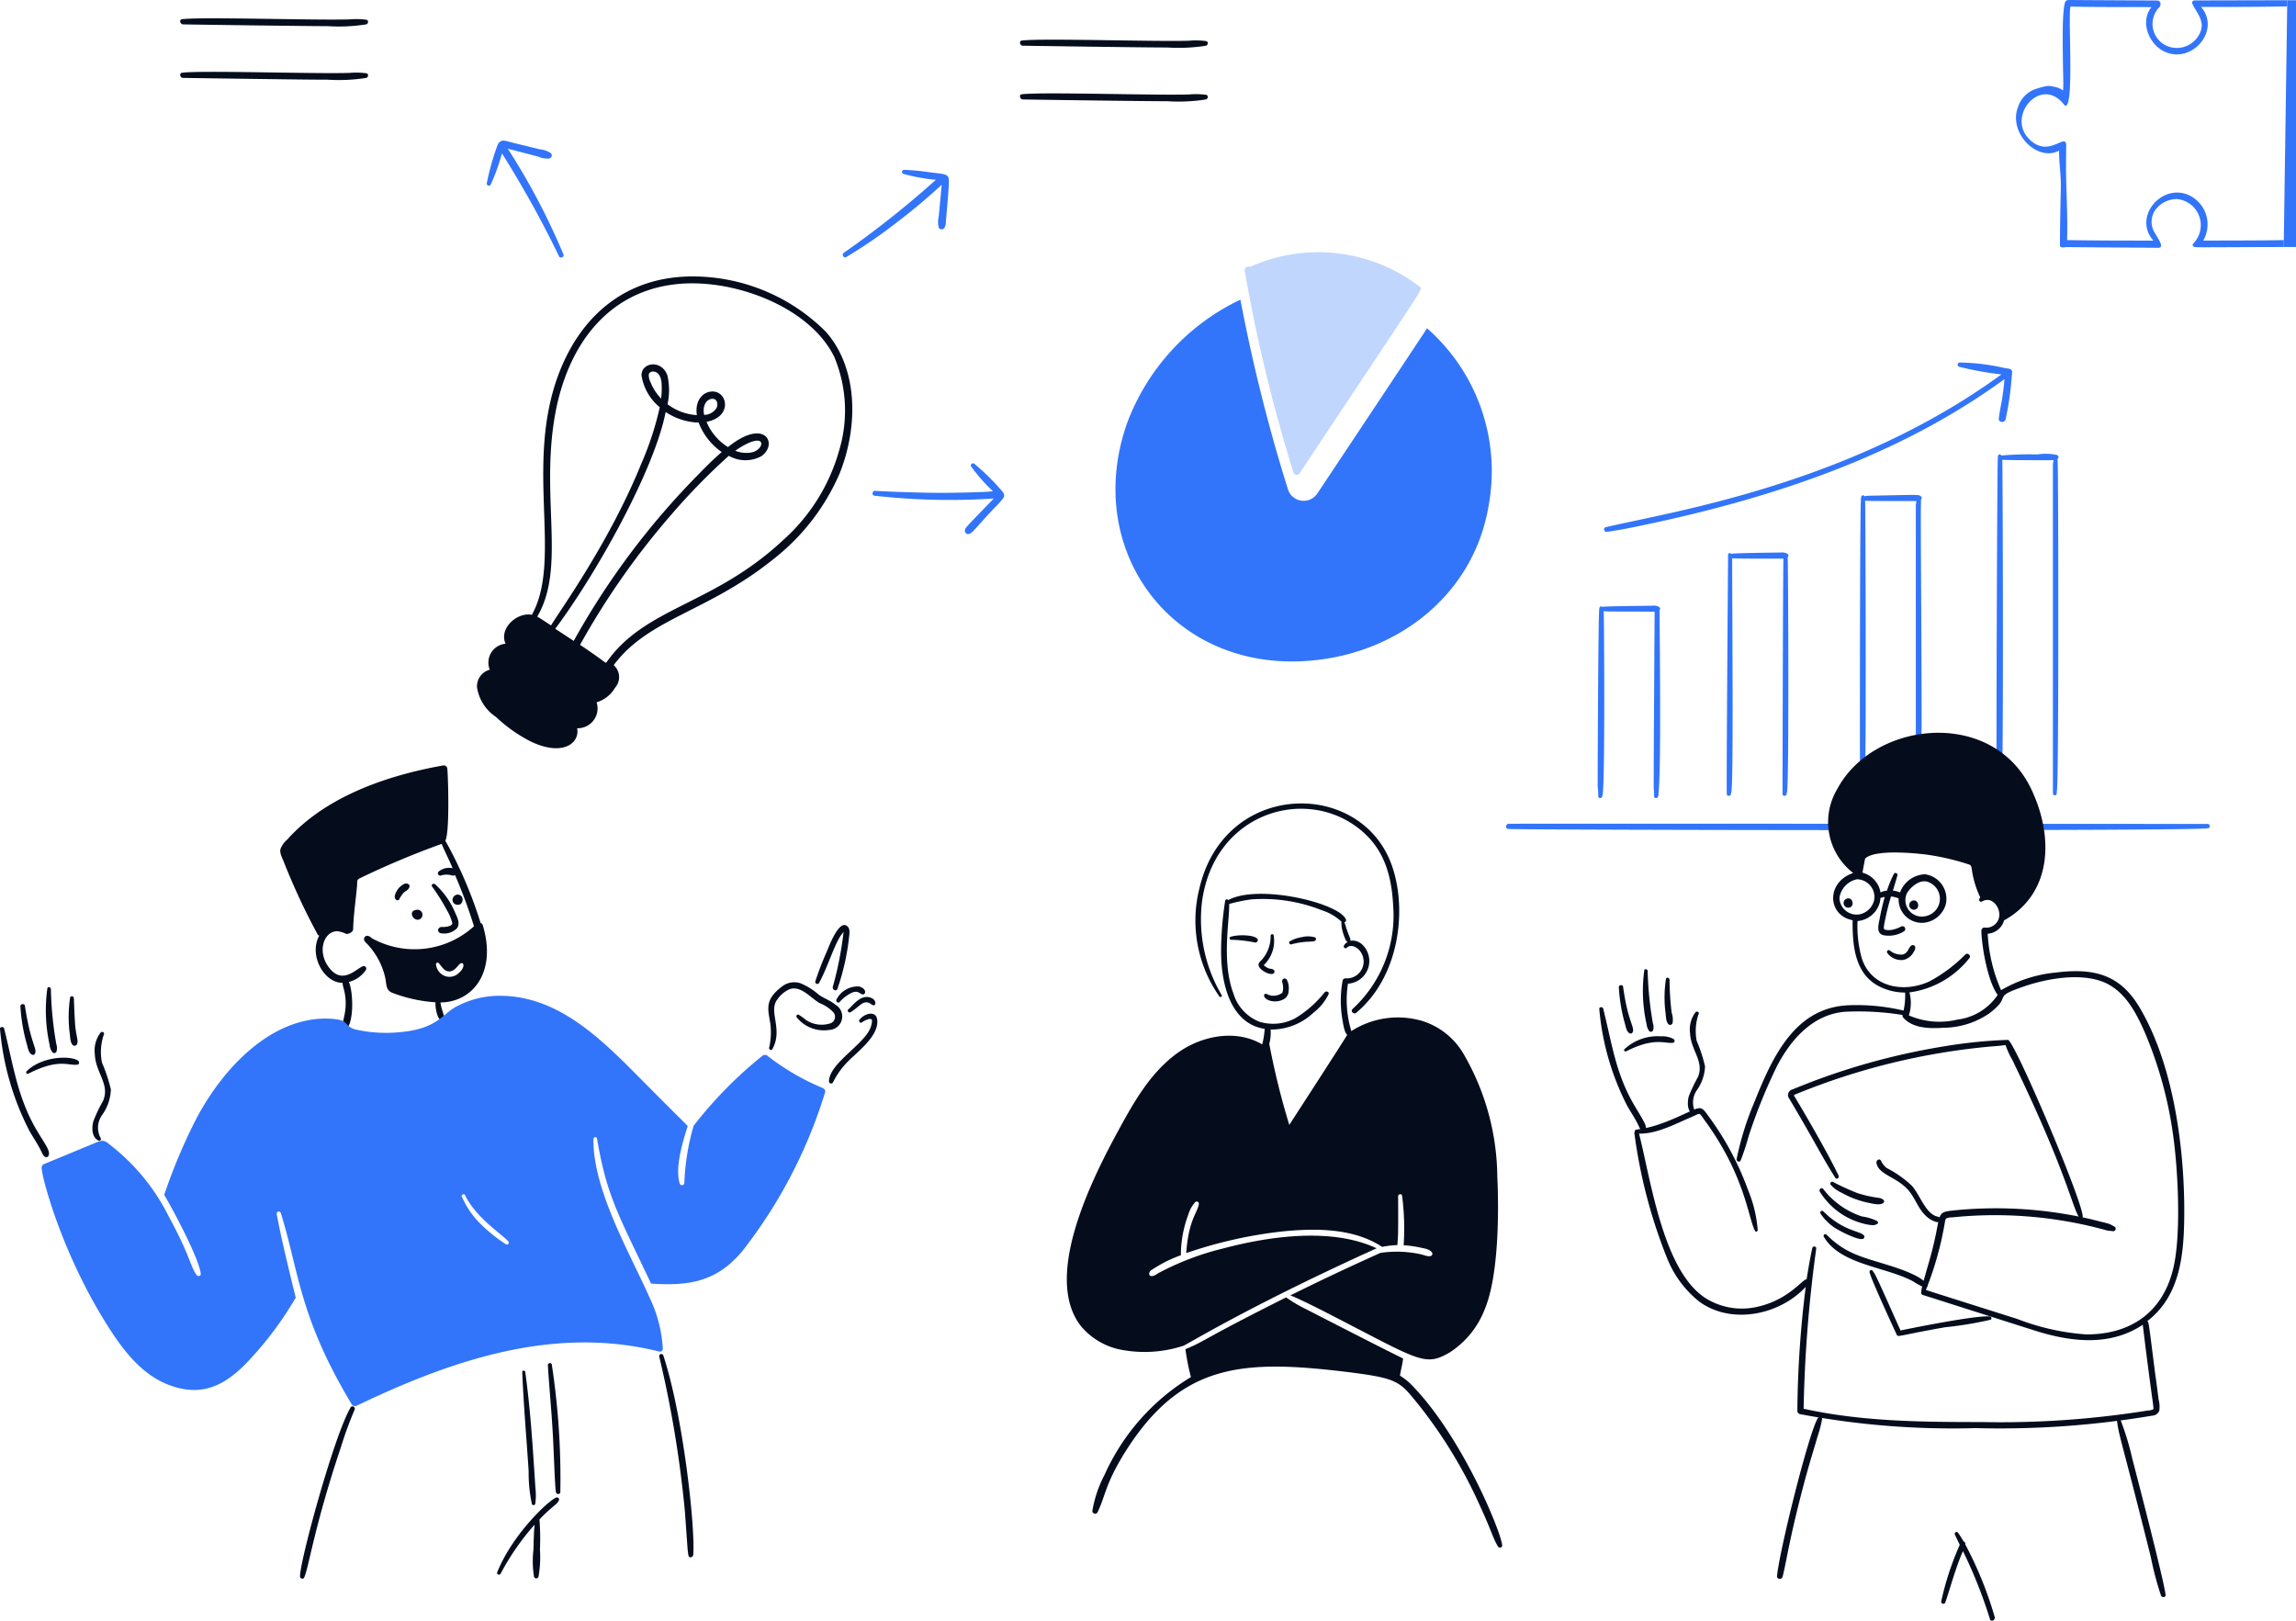
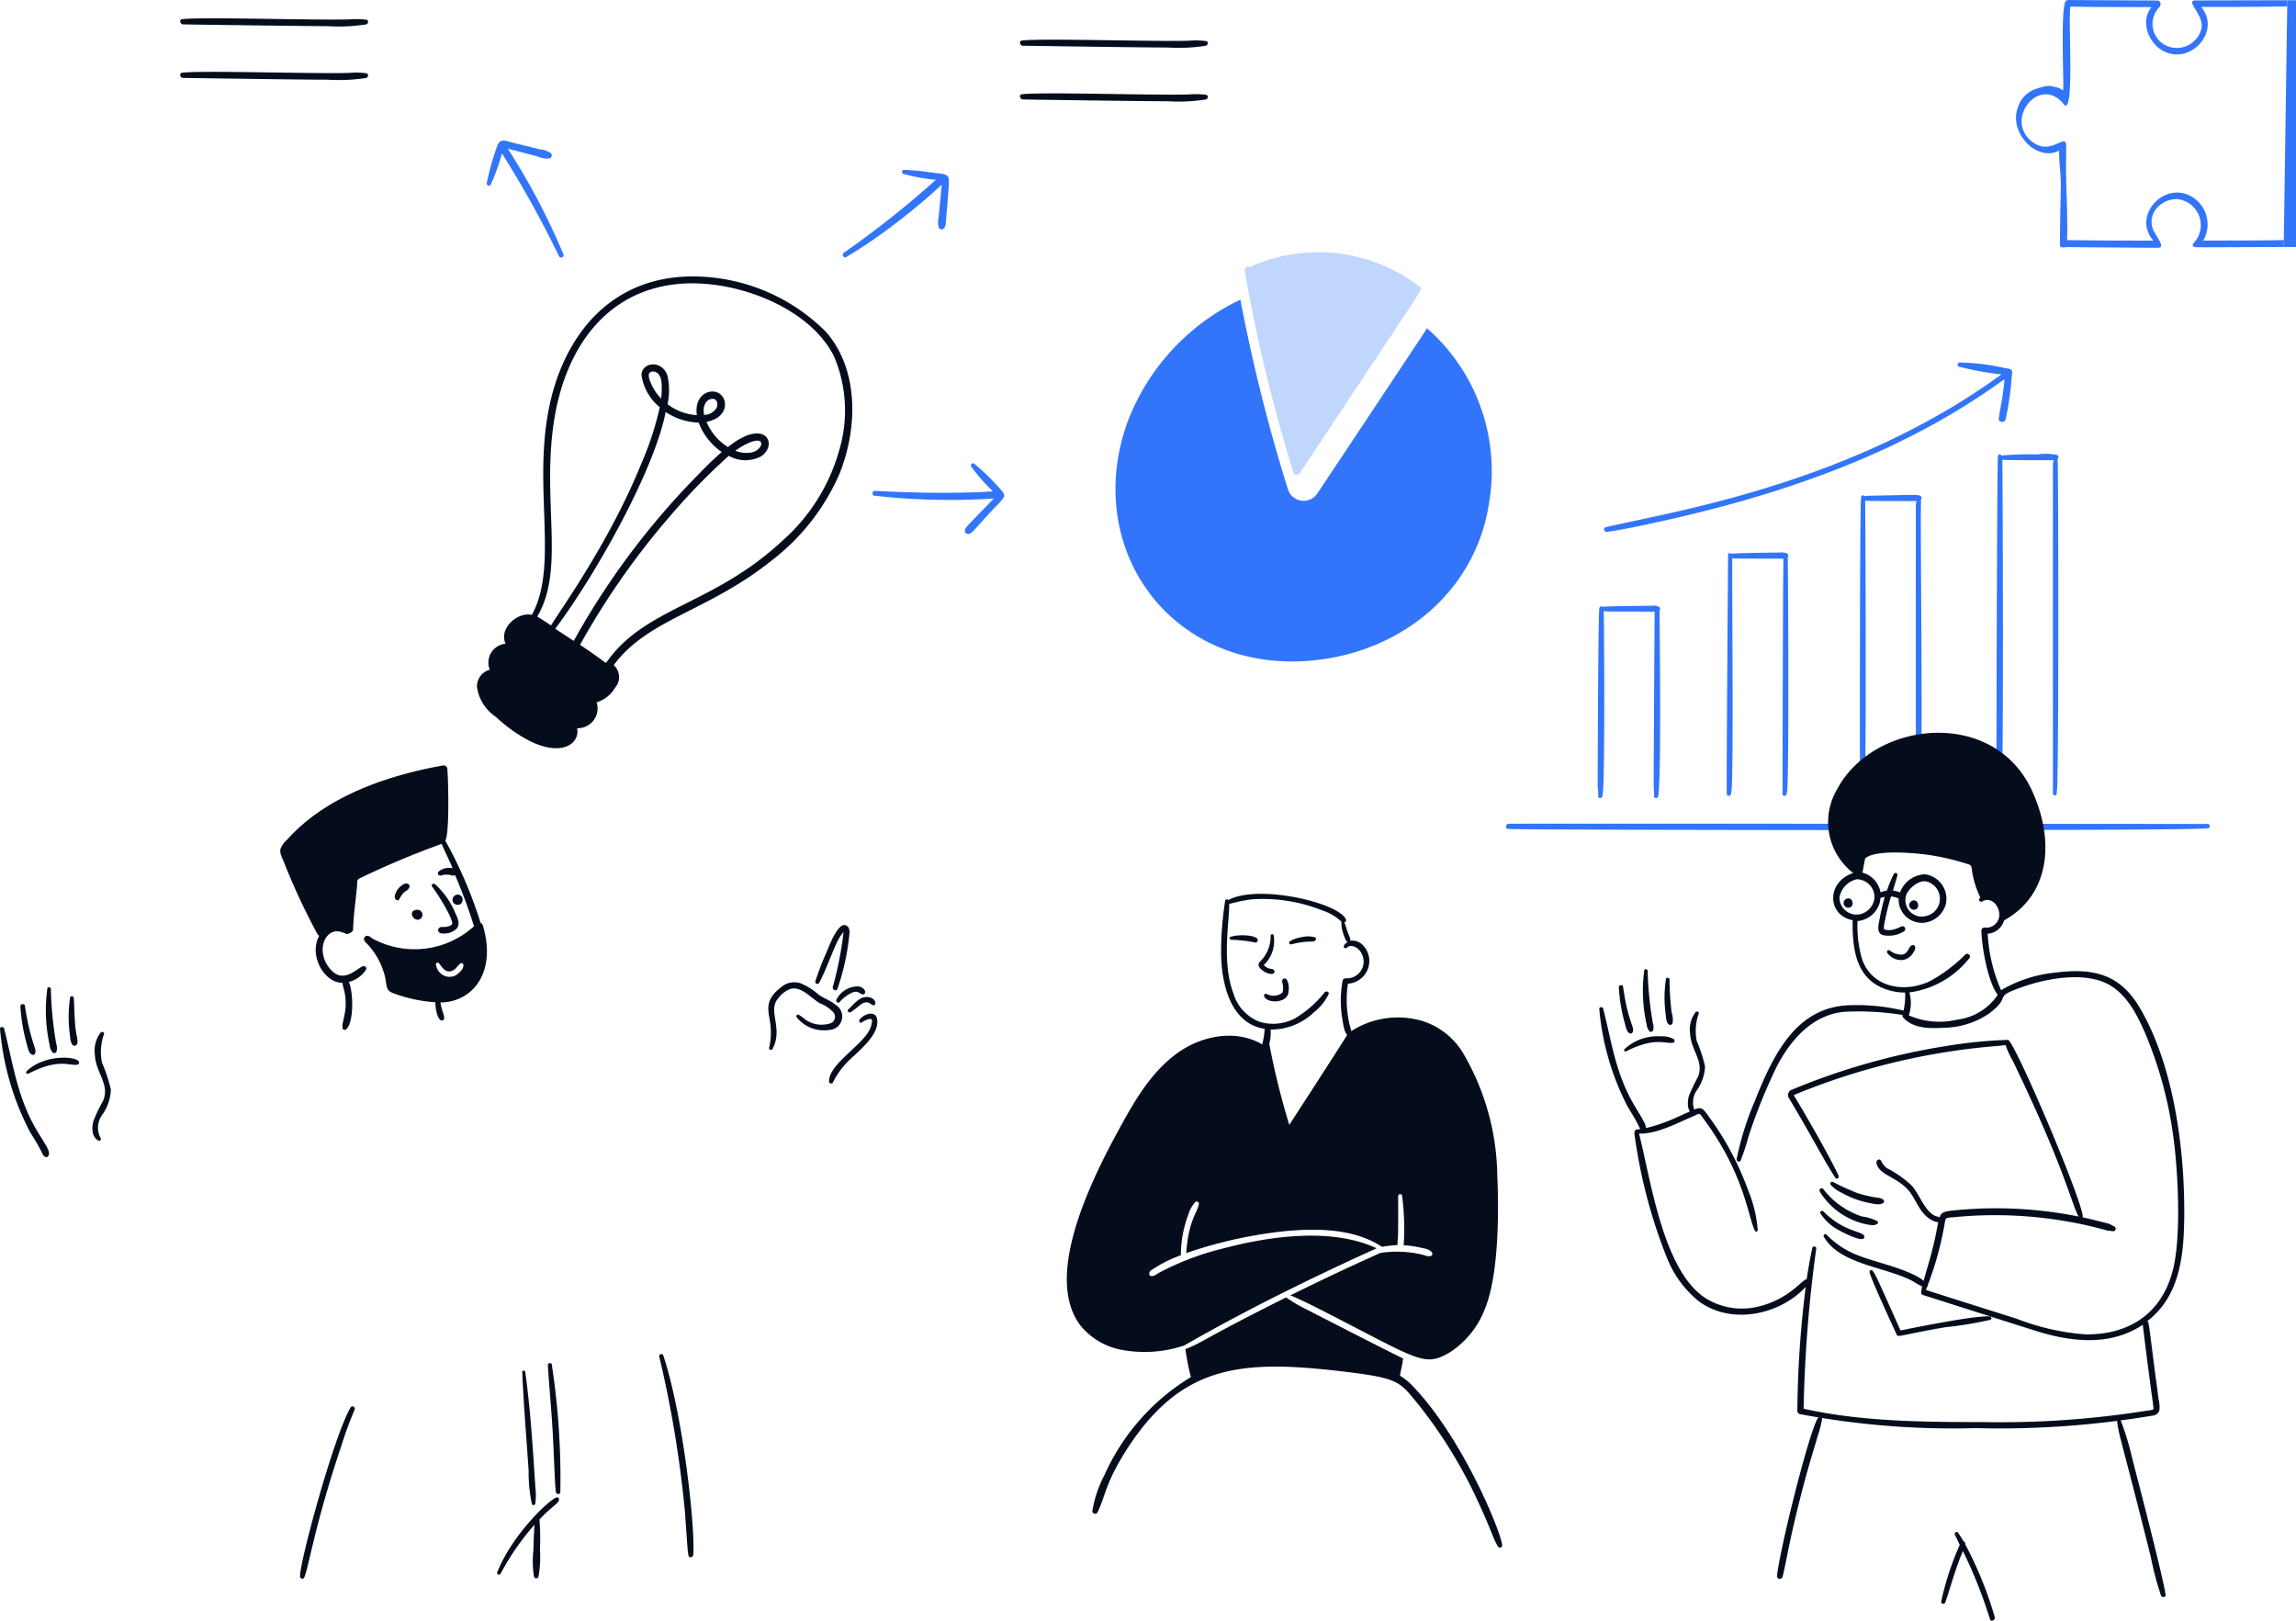
<svg xmlns="http://www.w3.org/2000/svg" fill="none" viewBox="0 0 1122 792">
  <path fill="#3275FA" d="M1078.47 402.645c23.71 0-341.983-.231-340.849-.088-1.651-.347-2.349 2.172-.699 2.518 2.806.511 338.048 1.155 341.808-.346 1.91 0 1.19-2.447-.26-2.084M781.001 389.03c-.077 1.315 2.091 1.359 2.091-.434 1.342-4.031.775-88.067.61-89.948 3.18.297 3.34.094 24.866.259 0 0-.522 82.392-.434 85.345 0 1.567.258 3.217.17 4.778-.082 1.304 1.915 1.221 2.003 0 0 .429.176-.841.176-1.303 1.403-14.049.517-76.596.517-89.628a.936.936 0 0 0 0-1.304 4.88 4.88 0 0 0-3.647-.786c-.551 0-22.055.198-24.349.523-.6-.479-1.48-.127-1.48 1.044-.55 3.299-.798 86.181-.781 86.736.227 1.562.313 3.141.258 4.718M908.918 387.967c-.088 1.303 1.914 1.303 2.002 0 .306-2.071.451-4.163.435-6.257.693-15.215.248-135.763.088-137.061 2.294.204 1.75.176 25.042.176 0 1.029-.264 1.32-.264 2.084v141.058a.9.9 0 0 0 .268.646.914.914 0 0 0 1.559-.646c.661-5.914.951-11.865.869-17.816.495-31.65-.649-126.194-.088-126.194a.936.936 0 0 0 0-1.304c-1.612-1.099.071-.879-24.344-.434a23 23 0 0 0-3.389.258.81.81 0 0 0-.768-.44.811.811 0 0 0-.711.528c0 .451-.33.495-.176.957-.672 3.376-.556 145.006-.523 144.445M976.035 387.382v.435c-.088 1.303 1.914 1.303 2.002 0v-.523a1.6 1.6 0 0 1 .083-.61c1.1-6.494.55-160.188.352-161.997 3.113.275 25.598.176 25.038.176a7.5 7.5 0 0 1-.3 1.562v161.304c0 .248.09.486.27.661s.41.274.66.274.49-.099.66-.274a.92.92 0 0 0 .28-.661v-.523c-.02-.234.01-.469.08-.692.99-5.911.72-160.809.35-161.915v-.527c.35 0 .69-.886.18-1.392a1.9 1.9 0 0 0-.53-.352 25.4 25.4 0 0 0-9.475-.258c-5.917-.15-11.838.024-17.736.522-.176-.698-1.392-.698-1.48 0 0 .319-.308.77-.17 1.045-.374 2.238-.831 156.713-.611 163.124.347.248.347.418.347.621" />
  <path fill="#050D1D" d="M410.313 231.356c9.071-22.698 9.224-51.169-6.766-69.267a92.13 92.13 0 0 0-63.118-26.982c-34.754-.806-58.4 19.879-68.945 51.999-14.043 43.177 2.999 87.046-11.576 113.344-6.941-1.486-16.215 6.404-12.874 14.118a9.29 9.29 0 0 0-7.03 4.424 9.26 9.26 0 0 0-.669 8.275 8.43 8.43 0 0 0-6.24 8.529 21.18 21.18 0 0 0 9.291 14.559 72.9 72.9 0 0 0 16.65 11.829c15.854 7.766 24.441.997 23.005-6.322a9.672 9.672 0 0 0 9.5-12.666 15.5 15.5 0 0 0 9.001-7.092 7.8 7.8 0 0 0 1.556-2.636 7.82 7.82 0 0 0-2.19-8.431c16.95-22.887 45.999-25.998 77.806-51.615a106.9 106.9 0 0 0 32.599-42.066m-66.192-28.614c-.849-3.29.322-7.471 3.818-7.843 2.55-.208 3.09 2.631 2.227 4.44a7.225 7.225 0 0 1-6.045 3.403m-3.804 3.708c.388.024.703.011 1.088.04a31 31 0 0 0 11.288 14.421c-4.268 3.639-8.293 7.721-12.156 11.701a373.6 373.6 0 0 0-60.173 80.576l-9.022-5.923c20.755-27.853 48.598-78.148 53.944-105.939a30.5 30.5 0 0 0 15.031 5.124m42.188 57.654c-34.011 31.742-67.279 32.488-86.158 59.607-.116.034-.357.096-.401.172a293 293 0 0 0-12.487-8.775 372.7 372.7 0 0 1 44.016-62.948 315.5 315.5 0 0 1 28.667-29.42 16.36 16.36 0 0 0 15.824.241c8.515-5.835 2.036-19.228-16.214-4.506a26.47 26.47 0 0 1-10.488-12.334c12.439-2.367 10.457-14.234 3.484-14.8-4.694-.379-9.349 3.83-8.206 11.513a26.3 26.3 0 0 1-14.329-5.317 32.5 32.5 0 0 0-.068-14.084c-2.861-7.922-12.678-6.373-12.658-.098a24.94 24.94 0 0 0 8.931 15.655 152.4 152.4 0 0 1-9.101 27.737c-15.632 38.531-39.736 71.604-44.029 78.879-4.12-2.683-5.932-3.91-6.759-4.282 14.124-23.934 1.586-57.987 8.658-98.314 5.901-33.503 25.018-60.029 58.398-64.061 28.004-3.459 66.234 10.816 78.144 35.556a67.84 67.84 0 0 1 2.326 45.667 92 92 0 0 1-27.55 43.912m-23.188-43.834a38.6 38.6 0 0 1 6.056-3.594c9.536-4.396 7.63 3.303 1.858 4.427a14.57 14.57 0 0 1-7.914-.833m-36.24-25.493a24.5 24.5 0 0 1-5.172-7.989 7.7 7.7 0 0 1-.862-3.841c.523-2.207 5.802-2.505 6.25 4.29a41 41 0 0 1-.216 7.54M218.597 445.155a23.8 23.8 0 0 1 2.437 5.911c0 1.699-3.609 2.029-5.309 1.908-.847 0-1.975.973-1.562 2.001a1.68 1.68 0 0 0 1.48 1.1 8.8 8.8 0 0 0 7.652-2.43c1.739-2.348.171-5.307-.875-7.649a38.85 38.85 0 0 0-9.825-13.906c-.781-.611-2.085.17-1.474 1.1a100 100 0 0 1 7.476 11.965M195.131 439.417a12.7 12.7 0 0 1 2.267-3.299c.924-.847 1.469-.726 2.321-1.919 1.332-1.87-.654-2.717-1.881-2.392a8.68 8.68 0 0 0-4.885 5.845c-.413 2.084 1.579 2.953 2.178 1.765M49.92 544.832a22.66 22.66 0 0 0 4.264-12.432 77.5 77.5 0 0 0-4.346-13.12 26 26 0 0 1 1.04-14.082c.088-.869-1.128-1.215-1.65-.693a14.52 14.52 0 0 0-2.872 10.866c.39 8.918 7.498 14.555 4 22.594a78.5 78.5 0 0 0-4.693 9.82c-.87 3.041-.957 7.907 2.431 9.562a.834.834 0 0 0 1.225-.614.84.84 0 0 0-.091-.518 10.61 10.61 0 0 1 .693-11.383M34.093 505.204c.247 1.743.17 4.173 1.474 5.498a1.307 1.307 0 0 0 2.09-.522c.81-1.958-.737-4.317-1.045-11.124-.258-3.739-.346-7.561-.522-11.3-.083-1.039-1.65-1.303-1.827-.258a63.4 63.4 0 0 0-.17 17.706M24.269 510.675a6.43 6.43 0 0 0 1.392 3.564 1.178 1.178 0 0 0 1.997-.523 6.56 6.56 0 0 0-.17-3.651 173.5 173.5 0 0 1-2.614-26.768c-.082-.956-1.562-1.303-1.738-.258a77.9 77.9 0 0 0 1.133 27.636M13.125 510.331c.523 1.738.781 4.344 2.696 5.125a1 1 0 0 0 1.216-.517c1.348-2.425-1.953-4.316-4.869-23.468-.176-1.216-2.261-.957-2.2.264a86.4 86.4 0 0 0 3.157 18.596M18.62 553.439c-10.095-16.496-12.103-33.08-16.603-50.841-.264-1.099-2.2-.868-2.003.264a133 133 0 0 0 14.436 49.884c1.216 2.2 2.695 4.344 3.911 6.516 2.586 4.432 2.36 5.345 3.741 6.087a1.17 1.17 0 0 0 .985.029 1.17 1.17 0 0 0 .666-.727c.874-2.062-1.189-4.762-5.133-11.212M12.973 523.535a.727.727 0 0 0 .87 1.133c15.117-7.731 19.694-3.673 24.084-4.432.957-.176.87-1.391.264-1.914-3.224-2.452-17.51-2.485-25.218 5.213" />
  <path fill="#050D1D" d="M235.916 452.105a1.73 1.73 0 0 0-1.057-1.1 212.5 212.5 0 0 0-17.241-40.211c2.074-3.492 1.491-28.594.996-35.066a1.78 1.78 0 0 0-.713-1.34 1.79 1.79 0 0 0-1.488-.309c-27.573 4.91-57.462 15.297-76.084 36.242a11.03 11.03 0 0 0-3.3 4.69c-.435 2.084 1.045 4.432 1.738 6.351a324 324 0 0 0 16.504 35.368.97.97 0 0 0 .77.461c-5.292 9.469 2.201 23.095 11.317 23.095.17 1.738.869 3.475 1.127 5.13 1.651 9.095-1.837 14.209-1.045 17.118a1.024 1.024 0 0 0 1.043.734c.153-.008.302-.05.437-.124 4.214-2.942 3.735-18.696 1.562-23.292a14.33 14.33 0 0 0 8.351-5.912 1.228 1.228 0 0 0-.613-1.754 1.23 1.23 0 0 0-.69-.066c-3.153.809-10.277 9.942-17.132.171-5.622-7.968-1.738-17.596 4.693-17.211 1.45.223 2.858.664 4.176 1.309.55.181 3.267-.743 3.3-2.2.176-7.148 1.299-14.263 1.915-21.379.187-2.199-.347-2.777 1.562-3.733a414 414 0 0 1 39.775-16.694c1.425 3.447 4.775 10.167 5.353 11.915a7.79 7.79 0 0 0-6.866 1.65 1.148 1.148 0 0 0 1.1 1.913 8.9 8.9 0 0 1 5.304-.088c.517.105 1.271.215 1.65-.17a248 248 0 0 1 9.264 25.03 43.125 43.125 0 0 1-49.952 5.823c-2.806-2.799-4.885.16-3.13 1.908a35.4 35.4 0 0 1 9.561 16.777c.974 4.113.182 6.835 4 8.165a72.1 72.1 0 0 0 20.718 4.487c-.198 2.095.638 7.539 2.497 8.732.611.341 1.651.083 1.739-.698.269-1.595-1.326-4.19-1.821-7.962 15.728-.11 27.672-14.715 20.68-37.76m-11.823 23.469a6.44 6.44 0 0 1-7.042 1.215 6.89 6.89 0 0 1-4.005-5.559c0-.699.875-1.051 1.222-.699 1.562 1.567 2.695 4.212 5.303 4.174 2.608-.039 4.093-2.849 5.133-3.651 1.953-1.54 2.959 1.616-.627 4.52zM829.094 532.93a21.6 21.6 0 0 0 4.115-11.817 72.6 72.6 0 0 0-4.088-12.515 25.44 25.44 0 0 1 1.046-13.384c.082-.868-1.046-1.132-1.568-.61a13.916 13.916 0 0 0-2.696 10.343c.38 8.407 7.031 13.747 3.823 21.379a83 83 0 0 0-4.428 9.298c-.787 2.871-.957 7.561 2.255 9.128a.77.77 0 0 0 .914-.131.767.767 0 0 0 .132-.914 10.5 10.5 0 0 1 .495-10.777M813.945 495.288c.204 1.649.171 4.003 1.392 5.218a1.23 1.23 0 0 0 1.143.288 1.21 1.21 0 0 0 .854-.81 10.3 10.3 0 0 0-.434-5.131 142 142 0 0 1-1.04-16.16c-.088-.957-1.568-1.309-1.744-.264a58.9 58.9 0 0 0-.171 16.859M804.653 500.509a6.75 6.75 0 0 0 1.303 3.387 1.16 1.16 0 0 0 1.098.27 1.17 1.17 0 0 0 .811-.787 5.97 5.97 0 0 0-.17-3.48 173 173 0 0 1-2.525-25.465c-.083-.868-1.475-1.215-1.651-.258a74.1 74.1 0 0 0 1.134 26.333M794.04 500.169c.479 1.65.787 4.168 2.525 4.867a1.053 1.053 0 0 0 1.216-.523c1.342-2.419-2.201-4.707-4.61-22.335-.171-1.221-2.173-.869-2.085.258a82 82 0 0 0 2.954 17.733M799.276 541.191c-9.638-15.946-11.305-30.243-15.827-48.323-.259-1.044-2.085-.868-1.915.259a127.6 127.6 0 0 0 13.753 47.454c1.216 2.084 2.52 4.173 3.736 6.257 2.492 4.267 2.134 5.163 3.565 5.823a1.1 1.1 0 0 0 .924.061 1.1 1.1 0 0 0 .644-.666c.654-1.66-.308-3.31-4.88-10.865M811.601 506.424a23.7 23.7 0 0 0-9.514 1.294 23.7 23.7 0 0 0-8.222 4.958c-.611.61.17 1.397.869 1.045 14.007-7.149 19.139-3.492 22.869-4.168.952-.176.869-1.303.259-1.826a11.9 11.9 0 0 0-6.261-1.303M408.345 491.038c-2.525-2.172-5.743-3.129-8.351-5.043a31.8 31.8 0 0 0-8.802-5.498 9.64 9.64 0 0 0-8.802 1.396c-8.802 6.516-7.152 10.998-6.002 17.987.567 4.03.39 8.13-.523 12.097a.87.87 0 0 0 1.568.698c5.501-9.898-2.316-18.52 2.608-24.508a13.85 13.85 0 0 1 6.084-4.871c5.501-1.65 10.26 4.607 14.524 6.955a18.1 18.1 0 0 1 6.431 4.256 3.39 3.39 0 0 1 .904 3.04 3.39 3.39 0 0 1-2.004 2.459 13.824 13.824 0 0 1-12.103-1.562 32 32 0 0 0-3.477-2.523c-.787-.435-1.48.346-1.134 1.132a16.99 16.99 0 0 0 15.828 6.258 6.602 6.602 0 0 0 5.994-9.096 6.6 6.6 0 0 0-2.743-3.177M400.246 480.351c3.795-6.802 7.217-17.865 10.348-22.77.517-.781 1.1-1.479 1.65-2.26a171 171 0 0 1-5.303 27.031c-.176 1.216 1.562 2.343 2.261.952a115 115 0 0 0 5.826-26.394c.17-1.479.258-3.393-1.046-4.35-3.636-3.062-8.081 7.765-9.825 12.169a153 153 0 0 0-5.738 14.847 1.01 1.01 0 0 0 .587 1.156 1 1 0 0 0 1.24-.381M408.769 488.425c-.55.946.782 2.084 1.563 1.216a18.3 18.3 0 0 1 5.391-4.256c3.614-1.809 4.192.258 5.738.522 1.65.407 2.371-2.749-1.65-3.849a11.65 11.65 0 0 0-11.042 6.367M414.517 493.294c-.781.61.258 1.826 1.04 1.391 2.459-1.429 4.214-3.354 5.914-4.344 2.789-1.396 3.691.292 5.132.869 1.442.577 2.135-2.595-1.303-3.739-4.952-1.666-8.863 4.316-10.783 5.823M428.584 497.808c-.726-3.7-5.7-2.947-8.522.435-.605.693.176 1.996 1.045 1.391.782-.522 4-2.436 4.869-1.391.347.434 0 2.084-.17 2.606-1.755 8.771-20.697 18.327-20.697 27.636a1.048 1.048 0 0 0 1.411.923c.206-.077.382-.217.504-.4a38.8 38.8 0 0 1 7.3-10.255c4.517-4.641 15.844-12.922 14.26-20.945" />
-   <path fill="#3275FA" d="M401.899 531.625a117 117 0 0 1-27.127-15.902 1.98 1.98 0 0 0-2.261.258 204.6 204.6 0 0 0-33.558 34.158 114.5 114.5 0 0 0-4.522 27.895 1.16 1.16 0 0 1-.982 1.129 1.164 1.164 0 0 1-1.279-.777c-2.305-7.561 1.072-19.245 3.911-28.159-2.085-2.089-14.518-14.428-18.517-18.514-20.328-20.345-42.014-44.539-72.261-45.089a44.6 44.6 0 0 0-23.161 5.746c-5.798 3.349-8.945 10.31-25.949 11.938a68.6 68.6 0 0 1-22.969-1.347c-6.216-2.2-1.529-5.213-15.134-5.213-27.001.72-49.512 24.887-62.253 49.103a271.6 271.6 0 0 0-15.591 37.056c3.906 6.461 17.098 31.073 17.852 38.556.082 1.216-1.48 1.392-2.09.523-3.175-4.553-3.004-9.139-13.48-28.423A101.55 101.55 0 0 0 54.01 559.63c-2.982-2.491-3.658-2.821-7.911-.957-1.029.457-23.799 9.854-24.35 10.079a1.96 1.96 0 0 0-1.39 1.826c-.227 3.458 9.61 42.571 33.827 79.78 7.388 11.3 16.504 22.512 29.823 26.944 14.49 4.949 25.334.082 36.083-10.866a170.7 170.7 0 0 0 24.437-32.326c-2.558-10.217-7.487-30.425-9.303-40.85a1.035 1.035 0 0 1 1.997-.522c8.951 28.741 8.858 50.532 34.61 93.428a1.94 1.94 0 0 0 2.607.698c47.202-22.649 96.72-39.145 147.646-26.421a1.46 1.46 0 0 0 1.25-.251 1.45 1.45 0 0 0 .571-1.14 66.2 66.2 0 0 0-6.343-24.684c-9.688-21.896-27.881-52.837-27.568-77.784 0-.957 1.568-1.216 1.739-.259 4.747 27.835 9.935 36.198 26.434 70.933 19.111 1.303 32.326-1.209 44.61-15.902a239.4 239.4 0 0 0 40.43-77.608c.341-.82-.352-1.782-1.31-2.123m-154.687 76.393a76 76 0 0 1-12.697-10.255 42.3 42.3 0 0 1-8.868-13.12c-.347-.868 1.133-1.479 1.568-.698 5.27 10.943 17.263 18.553 21.125 22.594a.935.935 0 0 1-1.128 1.479" />
-   <path fill="#050D1D" d="M679.362 420.815c-16.339-40.201-81.029-38.81-93.215 13.197a64.47 64.47 0 0 0 9.743 52.93c.518.61 1.563.088 1.101-.693a72.84 72.84 0 0 1-9.65-45.193c5.375-41.653 45.81-55.471 72.343-39.201 15.299 9.48 20.245 23.287 21.125 40.762a62.04 62.04 0 0 1-19.805 50.412c-1.303 1.1.611 2.953 1.827 1.82 22.022-18.442 25.075-53.029 16.531-74.034" />
  <path fill="#050D1D" d="M636.318 457.928c-2.08.287-4.087.966-5.914 2.001-.869.435-.258 1.738.611 1.562 6.904-1.881 10.342-1.006 11.553-1.738a1.024 1.024 0 0 0 .176-1.649 12.1 12.1 0 0 0-6.426-.176M601.441 457.762a.745.745 0 0 0-.318 1.283.75.75 0 0 0 .494.19 67.6 67.6 0 0 1 11.998 1.391 1.39 1.39 0 0 0 1.046-1.215c0-2.425-8.857-3.008-13.22-1.649M622.398 457.051c-.17-.869-1.474-.61-1.474.176a17.3 17.3 0 0 1-4.176 11.646c-.698.781-1.738 1.474-1.738 2.607 0 2.458 6.178 5.724 7.564 3.997a1.06 1.06 0 0 0 0-1.391c-.522-.693-1.826-.61-2.607-.869-.617-.247-2.349-1.248-2.349-1.649a16.22 16.22 0 0 0 4.78-14.517M619.704 488.691a8.94 8.94 0 0 0 7.152-.171 4.7 4.7 0 0 0 2.872-4.349 9.2 9.2 0 0 0-.87-5.389c-1.028-1.286-2.453-.429-2.316 1.05.333.947.492 1.945.468 2.948a6.3 6.3 0 0 1-.352 2.304 6.89 6.89 0 0 1-7.625.654c-1.518-.599-2.206 1.6.671 2.953M171.317 687.804c-8.087 13.675-24.894 75.448-24.696 82.563 0 1.039 1.568 1.562 2.003.522 2.2-4.399 4.846-24.683 18.083-64.054a190 190 0 0 1 6.524-17.816c.693-1.407-1.144-2.507-1.914-1.215M324.169 662.43a1.036 1.036 0 0 0-1.255-.725 1.034 1.034 0 0 0-.748 1.242 550 550 0 0 1 12.522 75.612c1.386 18.894 1.226 18.482 1.743 21.555.259 1.474 2.256.957 2.344-.346 1.056-13.037-4.874-67.755-14.606-97.338M271.915 731.775c-3.152.824-21.351 17.595-28.954 36.588-.352.957 1.128 1.567 1.651.698a123.2 123.2 0 0 1 16.608-23.985c-.346 3.992-.434 8.077-.522 12.097a48 48 0 0 0 .258 13.301 1.15 1.15 0 0 0 1.101.83 1.145 1.145 0 0 0 1.1-.83 55 55 0 0 0 .699-13.301c.226-4.878.147-9.764-.237-14.632.55-.522.671-.748 1.194-1.27 5.705-5.702 7.19-5.955 8.169-7.825.583-.973-.11-1.919-1.067-1.671M269.644 666.771c-.176-1.044-1.914-.786-1.914.259.61 10.447 1.65 20.774 2.261 31.199.649 9.727 1.161 29.693 1.738 31.117a1.102 1.102 0 0 0 2.091 0 369 369 0 0 0-4.176-62.575M258.338 718.905a72.2 72.2 0 0 0 1.568 15.99.855.855 0 0 0 .825.622.86.86 0 0 0 .825-.622c.376-2.591.406-5.22.088-7.819-1.408-21.764-2.431-38.172-4.951-56.582-.088-.956-1.568-.956-1.48 0 .655 16.32 2.113 32.685 3.125 48.411M690.227 677.19a30.2 30.2 0 0 0-6.09-4.948c.347-2.519 1.518-6.868 1.48-8.43-3.851-1.716-44.104-22.347-47.042-23.897a67 67 0 0 1-10.068-5.922c-41.623 20.807-39.758 21.516-49.231 25.294a116 116 0 0 0 2.695 13.642 106.97 106.97 0 0 0-42.173 47.712 58.7 58.7 0 0 0-6.002 17.733 1.362 1.362 0 0 0 1.864 1.246c.274-.108.506-.302.661-.553 4.165-8.798 3.68-13.543 13.203-29.028 27.606-44.143 57.726-45.891 109.906-39.458 24.382 3.079 24.663 4.657 34.109 16.254a231.8 231.8 0 0 1 29.652 48.938c5.815 12.598 6.464 16.172 8.868 19.994a1.096 1.096 0 0 0 1.375.429 1.1 1.1 0 0 0 .622-1.298c-.753-6.72-19.353-52.386-43.829-77.708" />
  <path fill="#050D1D" d="M731.697 574.989a121.3 121.3 0 0 0-16.433-59.881 35.64 35.64 0 0 0-20.437-16.254 42.17 42.17 0 0 0-34.461 5.009 52.15 52.15 0 0 1-1.65-23.171 11.13 11.13 0 0 0 10.348-12.515c-.71-4.949-4.616-9.265-9.133-8.429 0-1.804-.671-1.683-2.431-7.561l-.523-1.562a.93.93 0 0 0 .826-.81.9.9 0 0 0-.045-.411c-3.009-8.165-42.91-17.595-57.56-9.556a.82.82 0 0 0-.825-.355.81.81 0 0 0-.655.613 163.5 163.5 0 0 0-1.997 23.815c-.198 16.804 4.615 36.324 21.301 38.848a38 38 0 0 1-1.232 7.588c-12.857-7.571-29.581-4.261-41.288 4.146-13.478 9.645-21.736 24.596-29.476 38.843-14.095 25.91-35.935 71.483-17.825 94.649a33.9 33.9 0 0 0 19.475 11.547 61.14 61.14 0 0 0 30.709-1.935c4.148-2.035 33.685-20.131 94.332-47.602-21.692-10.184-51.917-6.049-75.039.087a134.6 134.6 0 0 0-31.831 12.164c-3.928 2.925-5.226.412-3.51-1.375a65.4 65.4 0 0 1 14.727-7.489 56.3 56.3 0 0 1 3.659-19.9 15.4 15.4 0 0 1 3.389-6.082 1.052 1.052 0 0 1 1.738.952c-.688 4.454-5.001 7.533-6.172 23.991a217 217 0 0 1 47.212-10.608c16.449-1.649 34.758-1.512 48.517 7.561a46 46 0 0 1 7.482-.869c0-.549.225-3.601.258-4.168.198-3.238.088-18.541.088-19.729 0-1.045 1.739-1.391 1.915-.264a122.6 122.6 0 0 1 .781 24.249c2.604.141 5.192.491 7.74 1.045 1.997.435 5.078.765 6.173 2.607.077.14.122.295.132.455a1.101 1.101 0 0 1-.737 1.112c-1.568.522-2.993-.473-6.09-1.051a54.3 54.3 0 0 0-18.611-.429c-10.646 4.845-21.89 9.849-44.011 20.769 3.851 1.281 18.391 8.765 19.739 9.474 43.763 22.512 45.952 25.476 58.253 18.338a43.9 43.9 0 0 0 17.132-21.291c6.706-16.199 6.871-47.118 6.046-64.565m-101.649-25.294a368 368 0 0 1-9.781-39.591c.608-2.28.829-4.646.654-6.999a29.97 29.97 0 0 0 20.955-8.248 25.6 25.6 0 0 0 7.388-9.04c.435-1.133-1.1-1.65-1.826-1.045a53.8 53.8 0 0 1-14.43 12.779 22.92 22.92 0 0 1-17.566 1.732 21.39 21.39 0 0 1-12.697-13.813c-5.931-15.671-1.75-36.467-2.085-43.72a75 75 0 0 1 11.041-2.26 78 78 0 0 1 34.433 5.395 24.54 24.54 0 0 1 9.391 5.498q-.024 1.262.088 2.519a25.8 25.8 0 0 0 2.085 6.598c.223.348.52.643.869.863a3.9 3.9 0 0 0-1.821 1.743.881.881 0 0 0 1.386 1.04c2.443-2.524 8.038.704 8.252 6.598a8.243 8.243 0 0 1-5.498 7.892 8.3 8.3 0 0 1-3.37.45 1.404 1.404 0 0 0-1.391 1.039 54.1 54.1 0 0 0 0 19.795c.22 1.331.814 5.62 2.227 6.764-1.529 2.721-27.935 43.461-28.304 44.011M934.115 462.009c-1.59 1.007-1.552 3.69-4.258 4.432a8.72 8.72 0 0 1-6.266-1.913.882.882 0 0 0-1.465.444.9.9 0 0 0 .078.601 8.32 8.32 0 0 0 8.087 3.475 7.47 7.47 0 0 0 4.869-3.849c.512-.642.788-1.44.781-2.26a1.203 1.203 0 0 0-1.246-1.1 1.2 1.2 0 0 0-.58.17M948.476 595.335a4.9 4.9 0 0 0-2.201-.957c-5.501-1.836-7.966-10.376-12.004-14.951a53 53 0 0 0-12.345-8.687 10.45 10.45 0 0 1-2.696-3.481c-.693-1.386-2.431-.347-2.261.957.941 5.944 9.991 6.818 15.74 13.559 3.911 4.663 5.061 10.706 10.87 14.253 1.304.698 3.389 1.738 4.781.869a1.11 1.11 0 0 0 .331-1.186 1.1 1.1 0 0 0-.215-.376M900.04 582.902a45.6 45.6 0 0 0 13.39 4.949c1.915.352 5.133 1.303 6.872 0a.91.91 0 0 0 .176-1.386c-1.794-1.793-3.169-.456-12.697-3.393a126 126 0 0 1-12.175-5.559.936.936 0 0 0-1.172.856.94.94 0 0 0 .127.53 15.8 15.8 0 0 0 5.479 4.003M913.347 598.527c2.289.28 2.531.297 4-.434.611-.264.435-1.045 0-1.397a24.1 24.1 0 0 0-7.476-2.255 39.36 39.36 0 0 1-18.953-13.471c-.786-.957-2.2.258-1.65 1.303a35.26 35.26 0 0 0 24.079 16.254M898.738 601.232c1.936 1.1 9.561 4.949 11.651 4.174a1.1 1.1 0 0 0 .708-1.045 1.1 1.1 0 0 0-.097-.435c-1.524-2.534-9.902-1.886-20.003-11.992a.88.88 0 0 0-1.135-.064.875.875 0 0 0-.251 1.108 24.2 24.2 0 0 0 9.127 8.254M922.042 618.013c-13.016-4.004-20.426-5.648-29.476-14.687a.843.843 0 0 0-1.408.458c-.037.2 0 .406.104.581 7.999 13.802 30.362 14.566 43.824 21.901a27 27 0 0 0 5.65 2.958.943.943 0 0 0 1.17-.861.95.95 0 0 0-.125-.53c-2.399-4.399-14.931-8.336-19.739-9.82" />
  <path fill="#050D1D" d="M981.266 508.157a234 234 0 0 0-31.044 3.129 330.4 330.4 0 0 0-74.346 21.115 2.816 2.816 0 0 0-1.474 4.52c12.95 21.846 15.173 27.015 22.429 38.59.611 1.044 2.091.17 1.651-.957-5.122-11.058-19.316-35.12-20.52-37.023-1.519-2.65-1.651-2.199-.699-2.694a329.3 329.3 0 0 1 95.91-23.469c2.344-.17 4.605-.346 6.866-.692a44 44 0 0 0 3.395 7.39c26.276 54.283 28.826 70.647 32.516 76.739.44.781 2 .523 1.83-.522-.87-9.502-33.444-85.785-36.514-86.126M972.306 643.293c-6.904-.55-36.804 5.449-43.565 6.868-11.927-26.697-12.164-27.307-13.754-29.292-.522-.693-1.568.088-1.392.786.705 3.514 13.044 30.04 13.303 30.59.676 1.341.632.396 23.562-3.652a179 179 0 0 0 22.176-3.651c.886-.231.627-1.572-.33-1.649" />
  <path fill="#050D1D" d="M1046.38 493.733c-9.59-17.172-22.32-20.862-41.47-18.514a65.2 65.2 0 0 0-27.025 8.65 78.4 78.4 0 0 1-6.541-27.593 8.92 8.92 0 0 0 7.999-6.505c23.357-12.954 24.557-40.563 13.203-64.334-19.1-39.662-76.98-33.152-94.689.088a31.394 31.394 0 0 0 7.762 41.075c-13.39 4.525-12.62 20.796-.28 23.067-.215 14.363 1.771 27.972 15.04 33.289a27.9 27.9 0 0 0 10.607 2.078 34 34 0 0 1-.754 8.798 99.3 99.3 0 0 0-25.856-2.628c-26.109.55-37.409 23.039-46.954 47.102a144.7 144.7 0 0 0-8.802 28.246c0 1.04 1.568 1.568 2.002.523a113 113 0 0 0 3.912-11.91 265 265 0 0 1 13.913-34.329c6.865-13.125 17.648-25.2 33.211-26.421 9.393-.456 18.807.069 28.09 1.567a1.335 1.335 0 0 0 .171 1.133c4.78 5.554 13.132 5.554 19.915 5.119a40.05 40.05 0 0 0 22.17-6.944c12.043-9.035.49-7.616 17.23-13.302 12.336-4.201 29.646-6.978 40.946-1.045 9.03 4.883 13.99 14.523 18.08 23.903a196.2 196.2 0 0 1 13.65 49.626c2.43 16.853 4.13 49.279 0 65.792-5.28 21.499-21.33 31.996-42.61 31.804a115.1 115.1 0 0 1-33.553-7.561c-12.103-3.821-41.811-13.197-44.611-14.164a158.8 158.8 0 0 0 9.308-33.201c.171-.776.171-1.562 1.04-1.914a8.8 8.8 0 0 1 2.608-.341 203.3 203.3 0 0 1 52.958 1.479c7.54 1.184 15 2.807 22.34 4.861 1.05.264 2.18.264 3.31.435.26-.007.51-.098.72-.261.21-.162.36-.387.42-.642a1.2 1.2 0 0 0-.04-.768c-.1-.245-.27-.451-.49-.589-3.57-1.782-.12-.743-11.66-3.652a205.2 205.2 0 0 0-66.947-4.255c-9.749 1.044-5.133 1.308-12.104 25.376-4.252 14.758-4.445 15.484-2.783 15.99 12.609 4.003 50.172 15.99 56.345 17.909 17.049 5.147 35.449 6.94 50.949-3.392 5.34 43.797 5.82 40.943 4.78 41.454a6.5 6.5 0 0 1-2.26.435 454.7 454.7 0 0 1-81.207 5.647c-29.57 0-58.689-.253-87.037-6.511a662 662 0 0 1 6.172-78.307c.088-1.127-1.65-1.308-1.914-.263-1.1 5.042-1.997 10.167-2.784 15.297-2.063 0-8.532 9.738-23.386 13.296a33.47 33.47 0 0 1-25.912-3.998c-20.905-13.351-26.813-57.857-32.606-80.473 8.577.247 17.604-4.679 25.823-8.177.699-.34 1.387-.621 2.085-.956 2.228-1.051 1.7-.616 5.045 3.849 18.974 26.514 20.421 46.673 23.738 52.842.369.682 1.227.259 1.304-.346a62.4 62.4 0 0 0-4.522-19.125 142.7 142.7 0 0 0-18-34.498c-5.793-7.908-3.967-7.319-15.404-2.26-18.639 8.583-22.556 5.465-22.088 7.736a.794.794 0 0 0-.259.776 253 253 0 0 0 15.91 60.842 51.7 51.7 0 0 0 15.828 21.445c15.591 11.339 39.059 6.665 51.993-7.208a513 513 0 0 0-4.082 60.661 1.69 1.69 0 0 0 1.128 1.474 400.7 400.7 0 0 0 85.909 6.867 448.5 448.5 0 0 0 86.346-6.081 3.9 3.9 0 0 0 2.07-.674c.62-.415 1.1-.995 1.4-1.674.28-1.886.16-3.809-.34-5.647-.52-4.174-1.05-8.347-1.65-12.433-3.4-26.778-3.11-25.294-3.92-25.722 15.11-11.608 17.77-29.886 18.09-49.021.57-32.987-4.75-74.645-20.98-102.892m-147.478-55.058a10.92 10.92 0 0 1 8.533-8.996 8.7 8.7 0 0 1 6.364 2.909 8.69 8.69 0 0 1 2.157 6.654 9.15 9.15 0 0 1-7.217 7.56 8.36 8.36 0 0 1-9.837-8.127m57.572 59.578a37.53 37.53 0 0 1-23.656-2.056 19.66 19.66 0 0 0 .27-11.239 44.8 44.8 0 0 0 29.388-16.865c.809-1.023-.798-2.799-2.085-1.65a72.4 72.4 0 0 1-17.654 13.197c-12.714 5.801-28.607 2.711-33.008-11.646a58.9 58.9 0 0 1-2.003-17.904 12.36 12.36 0 0 0 10.871-9.045q.239-1.117.347-2.254l2.085-.517a117 117 0 0 0-2.52 10.86c-.523 2.749-1.827 7.148 2.085 7.907a14 14 0 0 0 9.825-1.908 1.368 1.368 0 0 0-1.391-2.354 16.3 16.3 0 0 1-3.912 1.485 8.27 8.27 0 0 1-4.087 0c-.743-.413-.584-1.386.957-8.347a132 132 0 0 1 2.085-7.825c1.292.105 2.557.429 3.741.957a11.39 11.39 0 0 0 7.271 11.149 11.4 11.4 0 0 0 4.645.756 12.454 12.454 0 0 0 11.129-9.035 12.08 12.08 0 0 0-1.848-9.586 12.1 12.1 0 0 0-8.33-5.101 13.53 13.53 0 0 0-12.169 8.864 12 12 0 0 0-3.482-.869 332 332 0 0 0 2.201-7.478c.258-.951-1.238-1.649-1.744-.693a60 60 0 0 0-3.389 8.171 9.2 9.2 0 0 0-3.13.869 12.1 12.1 0 0 0-8.803-9.65c.375-2.32 1.101-6.12 1.31-6.934 4.797-4.525 24.085-2.661 30.34-1.842a118 118 0 0 1 19.299 4.432c1.782.55 2.151.55 2.437 2.518a46.3 46.3 0 0 0 4.181 13.94c-1.244 1.22-.132 2.551.863 1.968 4-2.436 7.829 1.391 8.346 5.389a6.33 6.33 0 0 1-1.578 5.358 6.33 6.33 0 0 1-5.205 2.032 1.53 1.53 0 0 0-1.751.804 1.5 1.5 0 0 0-.158.67c.203 8.248 3.185 24.958 7.966 31.397a27.8 27.8 0 0 1-19.739 12.075m-24.872-61.101c.803-2.326 6.338-8.369 11.223-5.906a8.683 8.683 0 0 1 2.736 13.948 8.7 8.7 0 0 1-4.827 2.548 8.018 8.018 0 0 1-9.132-10.59" />
  <path fill="#050D1D" d="M888.302 693.016c-4.654 7.918-18.847 65.335-19.909 77.174-.176 1.567 2.261 1.825 2.696.346 1.281-4.553 2.75-14.341 6.601-30.243 5.595-23.166 8.676-31.65 10.524-38.413a57 57 0 0 0 2.201-8.43c.148-1.045-1.595-1.309-2.113-.434M960.387 754.713v-.435a.944.944 0 0 0-.781-.956 70 70 0 0 0-2.696-4.262.917.917 0 0 0-1.663.27.92.92 0 0 0 .096.687c.786 1.65 1.567 3.299 2.349 4.872a144 144 0 0 0-9.045 27.548 1.03 1.03 0 0 0 .377 1.086 1.03 1.03 0 0 0 .766.2 1.047 1.047 0 0 0 .86-.763c1.865-5.136 5.215-17.596 8.609-24.948a230.3 230.3 0 0 1 13.204 33.289c.61 1.479 2.525.346 2.349-.957a184.3 184.3 0 0 0-14.425-35.631M1041.94 712.562a134 134 0 0 0-5.65-18.596c-.35-.869-1.91-.434-1.74.434.99 7.869 1.84 7.775 16.5 66.485a154 154 0 0 0 4.96 18.772c.43 1.128 2.34 1.128 2.26-.258-.72-6.928-14.58-60.106-16.33-66.837M89.366 11.905c.578.06 63.596.923 70.693.868 6.332.412 12.69.12 18.957-.868 1.046-.347 1.216-2.084 0-2.26a38.2 38.2 0 0 0-8.345-.17C153.479 9.99 98.57 8.16 89.02 9.385c-1.585.088-1.035 2.376.346 2.519M89.366 38.065c.325 0 61.78.935 70.693.869 6.332.412 12.69.12 18.957-.869 1.046-.346 1.216-2.09 0-2.26a38.2 38.2 0 0 0-8.345-.176c-17.192.523-72.101-1.308-81.651-.088-1.585.176-1.035 2.42.346 2.524M499.718 22.334c.303 0 61.764.935 70.692.87 6.331.411 12.687.12 18.953-.87 1.045-.346 1.215-2.084 0-2.26a38.5 38.5 0 0 0-8.346-.175c-17.192.522-72.101-1.31-81.651-.083-1.563.17-.952 2.42.352 2.518M499.72 48.586c.55.06 62.858.93 70.692.869 6.33.412 12.687.12 18.952-.869 1.046-.346 1.216-2.084 0-2.26a38.2 38.2 0 0 0-8.345-.17c-17.192.517-72.101-1.314-81.651-.088-1.563.088-.958 2.375.352 2.518" />
  <path fill="#3275FA" d="M275.361 124.371a330.4 330.4 0 0 0-27.215-51.715c3.218.869 13.203 3.393 14.958 3.915a10.76 10.76 0 0 0 5.392.869 1.568 1.568 0 0 0 .693-2.612 12.5 12.5 0 0 0-5.65-1.908c-2.003-.522-9.826-2.436-11.74-2.87-4.726-1.1-7.421-2.953-8.956 1.65a126 126 0 0 0-4.951 17.733 1.038 1.038 0 1 0 2.002.55 97.6 97.6 0 0 0 5.391-15.04 511 511 0 0 1 27.909 50.324c.616 1.188 2.684.325 2.167-.896M463.623 87.34c-.456-2.518-2.783-2.303-9.737-3.21-4.01-.603-8.051-.982-12.103-1.133a1.024 1.024 0 0 0-.822 1.578c.131.204.331.353.564.423a90.7 90.7 0 0 0 15.821 2.865 470 470 0 0 1-44.951 35.637c-1.216.869-.176 2.865 1.216 2.084a247 247 0 0 0 25.141-17.293c12.312-9.348 20.905-17.596 21.455-17.992-.346 3.387-1.304 13.818-1.48 15.644a10.33 10.33 0 0 0 .088 5.389 1.6 1.6 0 0 0 1.348.746 1.6 1.6 0 0 0 1.348-.746 5.35 5.35 0 0 0 .693-2.871c.523-5.911 1.799-19.542 1.419-21.12M489.281 239.521a115 115 0 0 0-13.115-12.862 1.05 1.05 0 0 0-1.423.052 1.044 1.044 0 0 0-.052 1.422 86 86 0 0 0 10.519 11.91c-3.24.55-22.291.869-27.562.781a696 696 0 0 1-30.087-.957c-1.303-.088-1.65 2.172-.346 2.348a327.5 327.5 0 0 0 58.43 1.391c-14.216 14.731-13.82 14.115-14.084 15.396a1.56 1.56 0 0 0 .399 1.511 1.55 1.55 0 0 0 1.51.403c1.953-.55 2.124-1.71 12.785-13.037a36 36 0 0 0 3.851-4.256c1.26-1.496.308-2.893-.825-4.102M697.367 160.428c-.286.55-53.913 81.204-53.567 80.649a8.04 8.04 0 0 1-7.849 3.58 8.05 8.05 0 0 1-6.581-5.576 825 825 0 0 1-23.216-92.647 109 109 0 0 0-55.305 60.144c-22.363 63.07 23.144 123.534 91.999 116.022 42.025-4.503 77.355-33.118 84.512-75.002a92.9 92.9 0 0 0-3.42-47.564 92.9 92.9 0 0 0-26.573-39.606" />
  <path fill="#050D1D" d="M203.243 444.668c-3.884.588-1.353 5.603 1.585 4.663a2.463 2.463 0 0 0-1.585-4.663M222.848 437.323a2.555 2.555 0 0 0-1.665 2.87c.074.397.241.77.487 1.089a2.75 2.75 0 0 0 3.45.468 2.8 2.8 0 0 0 .754-3.112 2.34 2.34 0 0 0-3.026-1.315M902.329 439.196a2.272 2.272 0 1 0 1.733 4.201c2.278-.732 1.381-5.34-1.733-4.201M934.424 440.164a2.27 2.27 0 0 0-1.431 2.087 2.276 2.276 0 0 0 3.126 2.141c2.305-.929 1.287-5.256-1.695-4.228" />
  <path fill="#3275FA" fill-rule="evenodd" d="M989.579 46.706a13.64 13.64 0 0 0-3.447 5.696c-4.757 12.296 9.144 26.898 20.108 21.218-.07 6.657.98 11.49.83 18.127-.2 9.311-.41 18.617-.41 27.956 0 .517 0 1.649 2.96 1.039 1.36.038 45.3.346 45.3.346 2.27-.251.68-2.917-.76-5.327-.36-.6-.71-1.184-.98-1.711a10.02 10.02 0 0 1-1.73-6.305 10.07 10.07 0 0 1 2.51-6.034 13.052 13.052 0 0 1 9.91-4.432c2.31.217 4.52 1.06 6.39 2.437a12.76 12.76 0 0 1 4.22 5.379c.9 2.144 1.19 4.49.85 6.787a12.75 12.75 0 0 1-2.77 6.254c-.08.121-.2.256-.32.399-.51.581-1.14 1.305-.37 1.861.1.062.15.117.22.164.59.446 1.67.243 43.96.14v-3.384c-8.71.172-17.41.191-26.12.21-4.42.009-8.85.019-13.27.049a15.6 15.6 0 0 0 2.04-6.257c.23-2.206 0-4.436-.69-6.545a15.78 15.78 0 0 0-8.65-9.534c-13.21-5.647-27.14 10.953-17.06 22.336-14.08 0-28.08 0-42.17-.259.43-13.504-.64-25.142-.5-38.622.02-2.746.05-5.492.08-8.241-.36-2.004-1.77-1.39-3.91-.458-3 1.304-7.428 3.233-12.439-.499-14.694-10.959 3.735-33.695 15.479-18.133 3.3 2.784 2.99-16.18 2.74-31.458-.13-8.074-.24-14.95.22-16.697 8.75.23 17.54.232 26.35.233 4.4 0 8.81.001 13.21.03-5.82 7.22-1.13 18.696 6.96 21.995 13.04 5.565 27.03-10.69 17.3-22.071 14.09 0 28.08 0 42.08-.264V.11l-45.31.1c-.2-.002-.39.045-.56.139-.17.093-.32.23-.42.395a1.111 1.111 0 0 0-.06 1.116c.5 1.053 1.11 2.074 1.72 3.091 1.8 3.01 3.58 5.988 2.54 9.687a12.4 12.4 0 0 1-2.65 4.697 12.38 12.38 0 0 1-9.7 4.08 12.35 12.35 0 0 1-5.21-1.392 11.75 11.75 0 0 1-3.9-3.404 11.8 11.8 0 0 1-2.05-4.743c-.33-1.713-.27-3.478.18-5.166a11.8 11.8 0 0 1 2.37-4.59c1.96-1.59 1.1-3.652-.09-3.85-.07-.016-9.86-.07-19.99-.126-10.02-.056-20.38-.113-22-.138-3-.038-3.27-.022-3.77 2.574-1.03 5.449-.84 17.995-.69 28.408.11 7.304.35 11.225 0 13.247-1.72-1.452-3.45-1.645-5.66-2.107s-4.974.555-7.136 1.192a13.64 13.64 0 0 0-5.735 3.385" clip-rule="evenodd" />
  <path fill="#3275FA" d="M1117.7 3.13V.11h4.3V120.7h-5.95v-3.384z" />
  <path fill="#C1D6FD" d="M693.941 140.268a81.162 81.162 0 0 0-83.117-9.828 1.81 1.81 0 0 0-1.842.192 1.82 1.82 0 0 0-.72 1.705 780 780 0 0 0 23.796 98.522 1.71 1.71 0 0 0 1.399 1.17 1.71 1.71 0 0 0 1.659-.758c62.437-94.112 60.132-89.697 58.825-91.003" />
  <path fill="#3275FA" d="M843.87 387.964c-.088 1.303 1.915 1.215 1.997 0 0 .17 0-.088.088-.347 0-.175.001-.351.089-.434 1.133-4.509.434-83.244.434-114.373 3.103.275 25.598.176 25.042.176-.209 1.447-.473 115.55-.434 114.983-.088 1.304 1.914 1.216 2.002 0 0 .171 0-.176.083-.346a1.1 1.1 0 0 1 .088-.522c1.1-4.399.55-113.603.346-114.923l.088-.088a.94.94 0 0 0 0-1.303 5.3 5.3 0 0 0-3.653-.781c-.55 0-21.647.215-24.173.605a.773.773 0 0 0-1.173-.118.77.77 0 0 0-.218.382c0 .572-.947 122.17-.606 117.089M979.867 179.895a106 106 0 0 0-22.176-2.75 1.062 1.062 0 0 0-.259 2.084 153 153 0 0 0 20.608 3.734 317 317 0 0 1-31.214 20.081c-65.89 37.424-135.191 48.163-162.082 54.574-1.562.352-.869 2.524.611 2.26 6.954-.956 13.913-2.43 20.779-3.909 55.437-11.8 110.726-29.704 158.004-60.167a329 329 0 0 0 15.404-10.519c-.148 1.056 0 1.32-.869 7.649-.517 3.91-1.474 7.737-1.909 11.646-.176 1.914 2.751 2.172 3.301.435a138 138 0 0 0 2.871-19.207c.457-5.18 1.09-5.389-3.069-5.911" />
</svg>